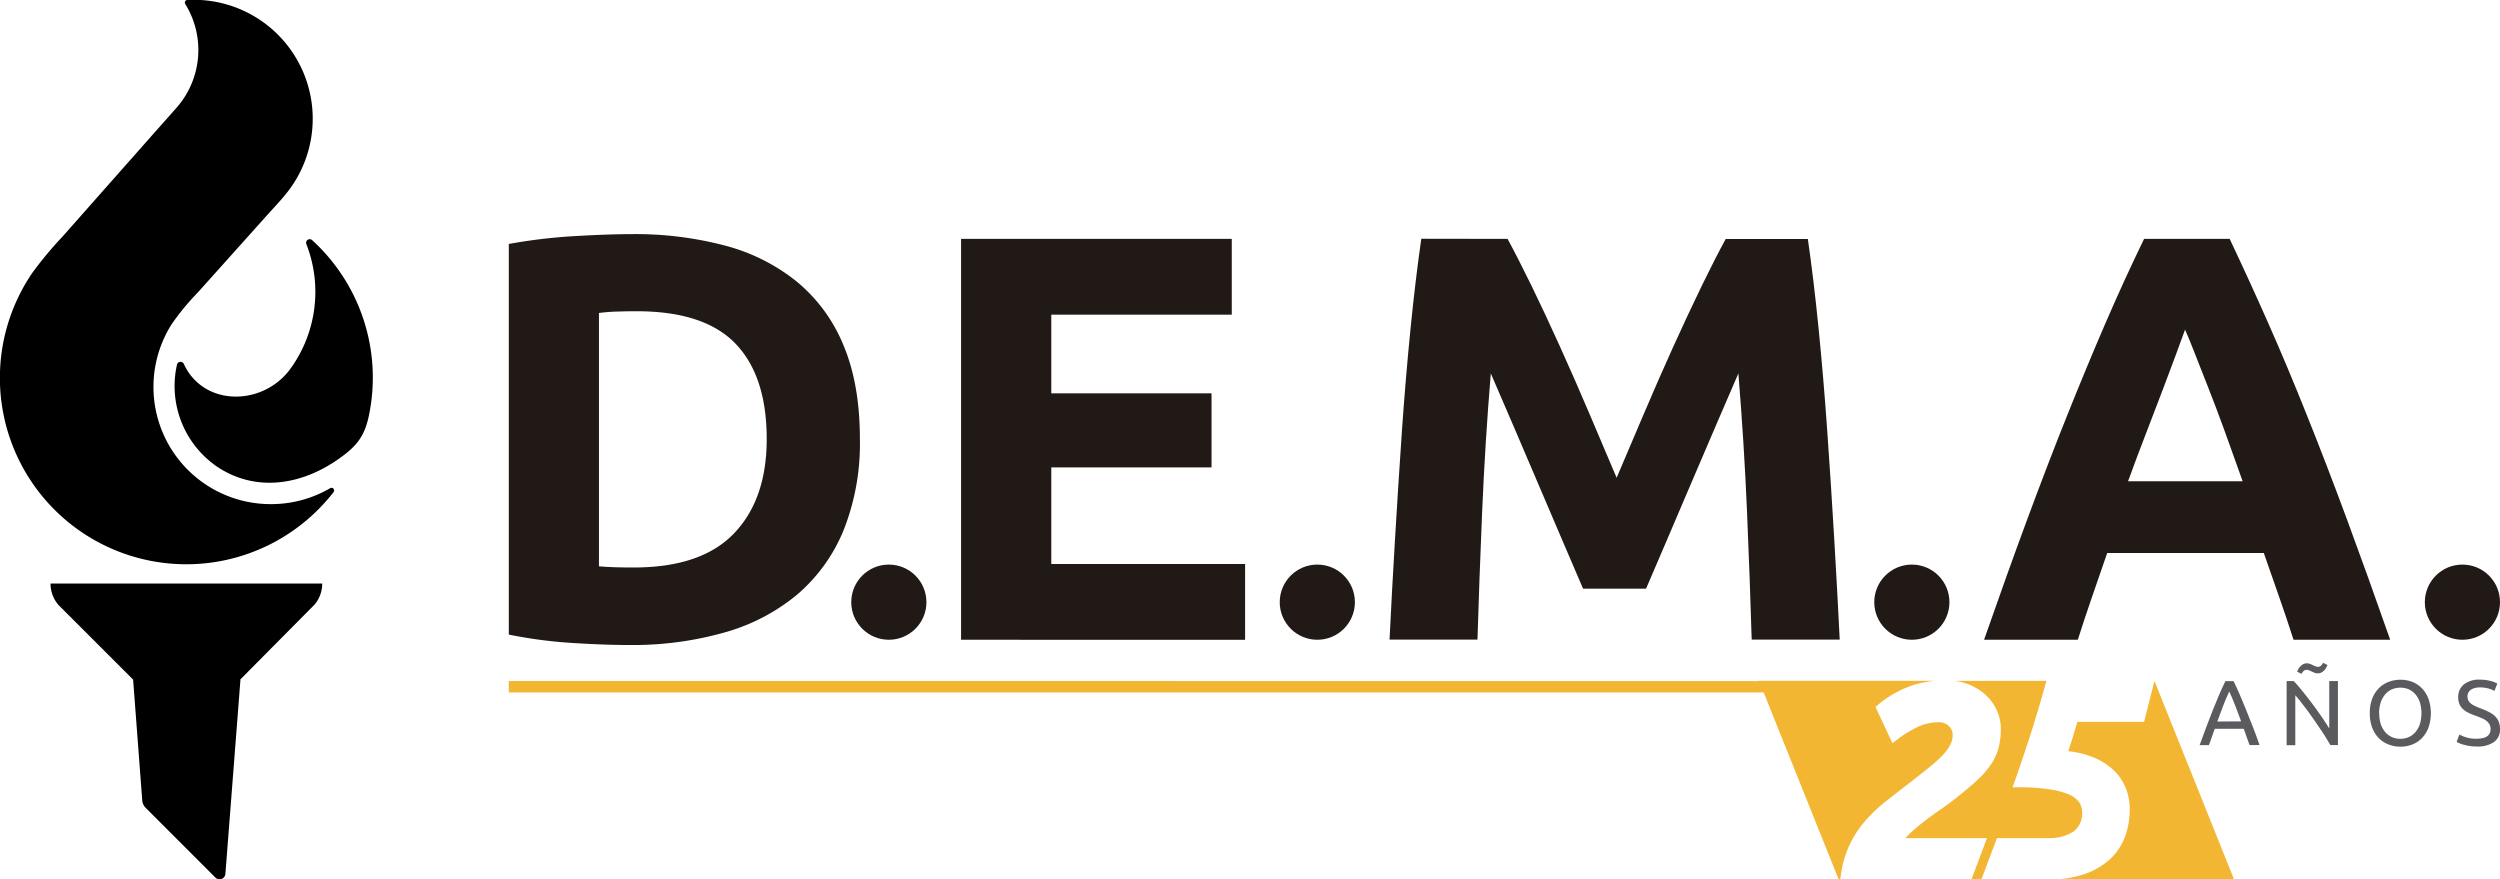
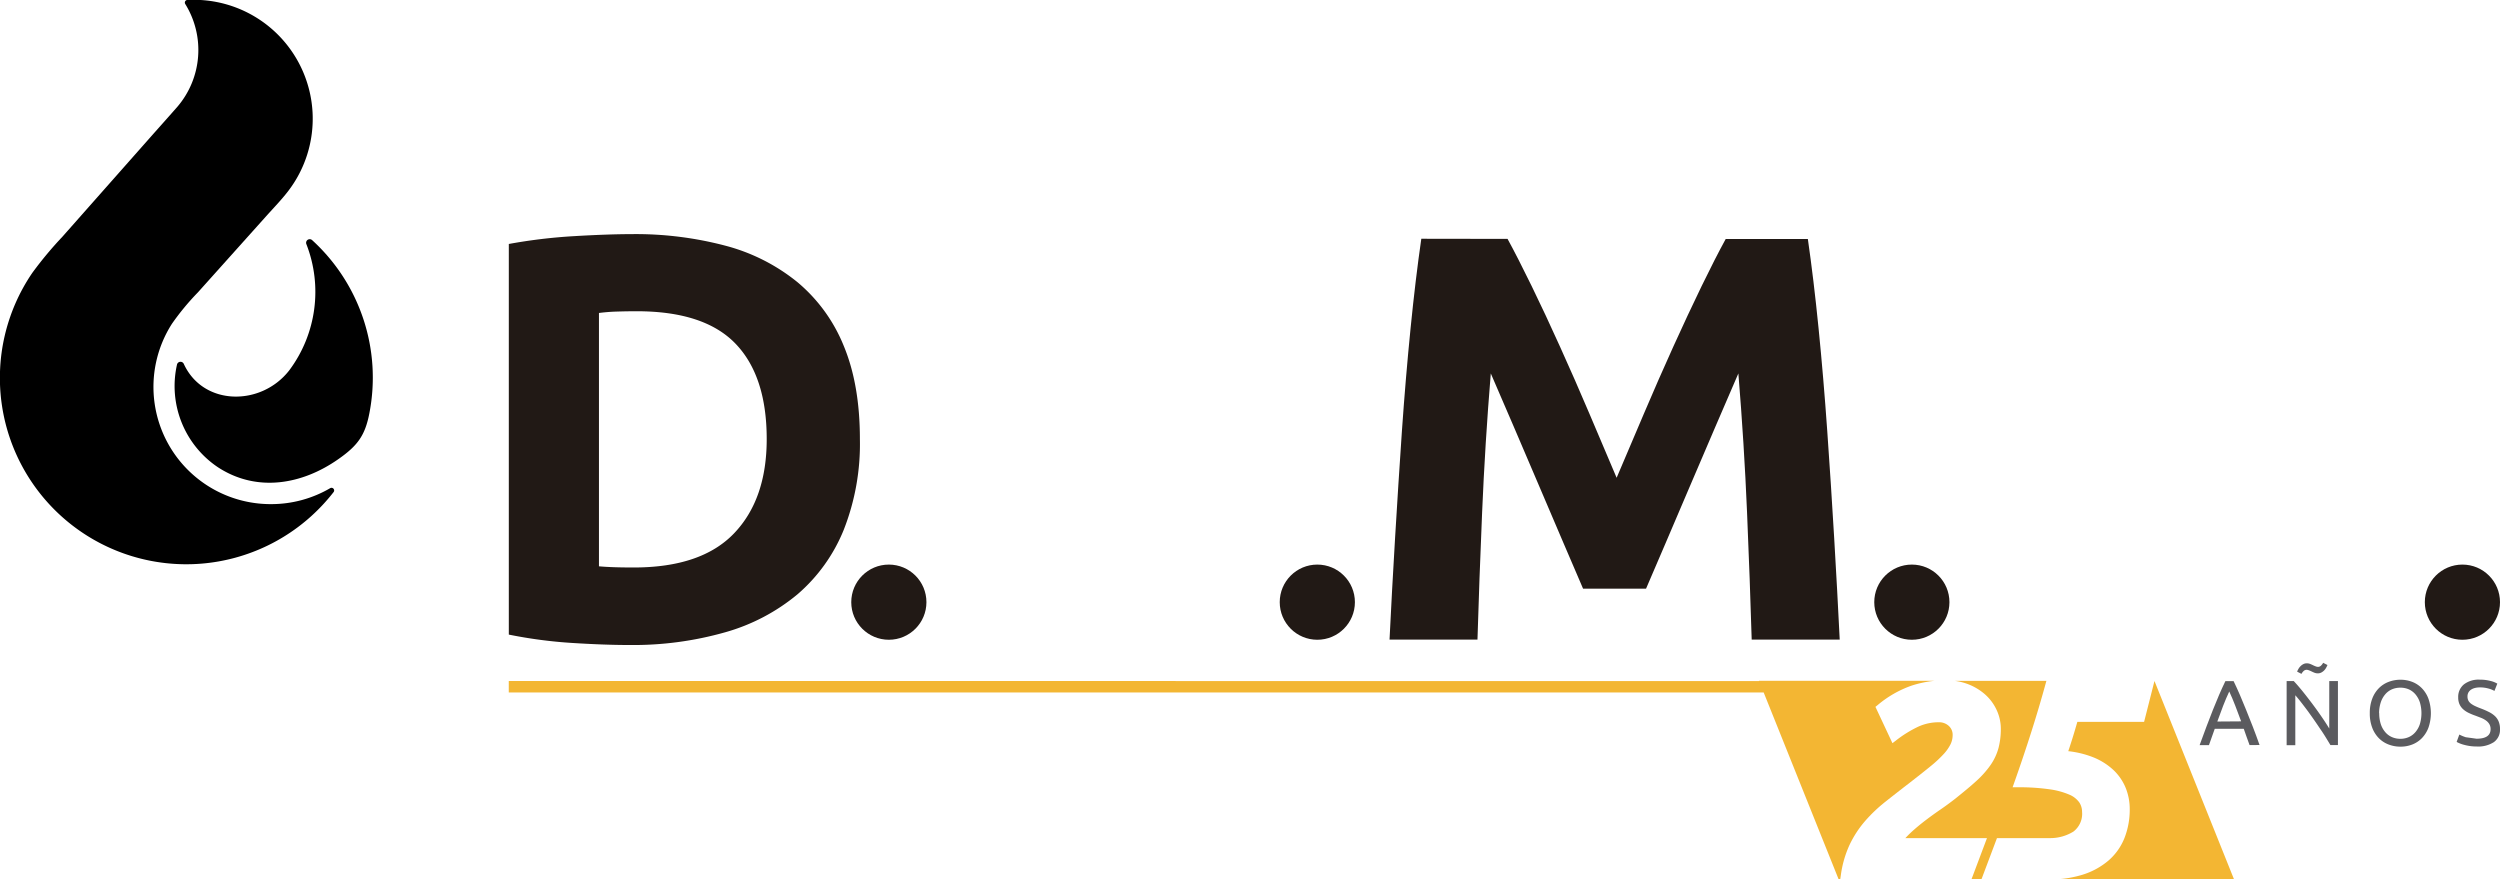
<svg xmlns="http://www.w3.org/2000/svg" id="Capa_4" data-name="Capa 4" viewBox="0 0 576 202.58">
  <defs>
    <style>.cls-1{fill:#211915;}.cls-2{fill:#5b5b5f;}.cls-3{fill:#f3b633;}</style>
  </defs>
  <title>LOGO_DEMA</title>
  <path class="cls-1" d="M207.12,110.84a54,54,0,0,1-3.73,20.93,38.76,38.76,0,0,1-10.59,14.79,45.18,45.18,0,0,1-16.73,8.8,77.61,77.61,0,0,1-22.12,2.93q-5.6,0-13.06-.47a106.65,106.65,0,0,1-14.66-1.93v-90a123.05,123.05,0,0,1,15-1.8q7.8-.46,13.39-.47a80.94,80.94,0,0,1,21.52,2.67,44.08,44.08,0,0,1,16.59,8.4,37.34,37.34,0,0,1,10.66,14.66Q207.12,98.31,207.12,110.84ZM147,140.16q1.46.13,3.4.2t4.6.07q15.59,0,23.12-7.86t7.53-21.72q0-14.53-7.2-22t-22.79-7.46q-2.13,0-4.4.07a42,42,0,0,0-4.26.33Z" transform="translate(-9 -9.68)" />
-   <path class="cls-1" d="M230.43,157.08V64.72H292.8V82.18H251.22v18.13h36.92v17.06H251.22v22.26h44.65v17.46Z" transform="translate(-9 -9.68)" />
  <path class="cls-1" d="M356.34,64.72q2.4,4.4,5.55,10.86t6.55,14q3.41,7.53,6.75,15.39l6.28,14.79L387.75,105q3.34-7.86,6.75-15.39t6.55-14q3.14-6.46,5.55-10.86h18.93q1.33,9.2,2.47,20.59T430,109q.87,12.33,1.6,24.72t1.27,23.32H412.59q-.4-13.46-1.07-29.32t-2-32q-2.41,5.6-5.35,12.4t-5.82,13.59q-2.87,6.8-5.55,13t-4.55,10.6H373.74q-1.87-4.4-4.55-10.6t-5.55-13q-2.87-6.8-5.81-13.59t-5.35-12.4q-1.33,16.13-2,32t-1.07,29.32H329.15q.53-10.93,1.27-23.32T332,109q.86-12.33,2-23.72t2.47-20.59Z" transform="translate(-9 -9.68)" />
-   <path class="cls-1" d="M537.43,157.08q-1.54-4.81-3.32-9.89l-3.53-10.1H494.5L491,147.22q-1.76,5.08-3.27,9.86H466.13q5.21-14.93,9.89-27.59t9.16-23.86q4.48-11.19,8.82-21.26t9-19.66h19.71q4.55,9.6,9,19.66t8.91,21.26q4.49,11.2,9.17,23.86t9.91,27.59Zm-25-71.44q-.7,2-2,5.48t-3,8q-1.71,4.54-3.83,10t-4.3,11.45h26.41q-2.12-6-4.11-11.48t-3.78-10q-1.79-4.54-3.14-8T512.45,85.65Z" transform="translate(-9 -9.68)" />
  <path d="M71.43,125.83A27,27,0,0,1,48.6,84.3a57.82,57.82,0,0,1,6-7.26L70.42,59.39c1.65-1.84,3.41-3.65,4.92-5.61a27.4,27.4,0,0,0-18.88-44,27.75,27.75,0,0,0-4.3-.11.61.61,0,0,0-.48.93,20.12,20.12,0,0,1-1.82,23.69c-1.84,2.1-3.7,4.18-5.56,6.27L23.38,64.22a86.37,86.37,0,0,0-6.91,8.29,42.94,42.94,0,0,0,67.12,53.23q1.2-1.31,2.29-2.71l0,0a.61.61,0,0,0-.8-.88A26.89,26.89,0,0,1,71.43,125.83Z" transform="translate(-9 -9.68)" />
  <path d="M80.91,65a.83.83,0,0,0-1.33.91A30.21,30.21,0,0,1,75.65,95c-6.49,8.36-19.85,8.25-24.31-1.49a.83.83,0,0,0-1.56.17,22.5,22.5,0,0,0,9.44,23.66c8.95,5.84,19.4,4,27.77-1.9,4.38-3.07,6.14-5.4,7.13-10.64A42.87,42.87,0,0,0,80.91,65Z" transform="translate(-9 -9.68)" />
-   <path d="M83.24,144.12H20.64a7.54,7.54,0,0,0,1.88,5l17.15,17.14,2.1,27.81a2.73,2.73,0,0,0,.79,1.73l16.08,16.08a1.35,1.35,0,0,0,2.29-.85l3.47-44.76h-.07l17.17-17.32A7.54,7.54,0,0,0,83.24,144.12Z" transform="translate(-9 -9.68)" />
  <circle class="cls-1" cx="204.79" cy="138.74" r="8.66" />
  <circle class="cls-1" cx="303.51" cy="138.74" r="8.66" />
  <circle class="cls-1" cx="440.49" cy="138.74" r="8.66" />
  <circle class="cls-1" cx="567.34" cy="138.74" r="8.66" />
  <path class="cls-2" d="M527.3,181.35q-.36-1-.68-1.88l-.66-1.88h-6.68l-1.34,3.77h-2.15q.85-2.34,1.6-4.33t1.46-3.78q.71-1.79,1.41-3.42t1.47-3.22h1.89q.77,1.6,1.47,3.22t1.42,3.42Q527.22,175,528,177t1.6,4.33Zm-1.94-5.47q-.68-1.85-1.35-3.59T522.62,169q-.75,1.6-1.42,3.33t-1.33,3.59Z" transform="translate(-9 -9.68)" />
  <path class="cls-2" d="M545.93,181.35q-.47-.79-1.07-1.77t-1.31-2q-.7-1.05-1.46-2.14t-1.5-2.1q-.75-1-1.45-1.9t-1.3-1.57v11.51h-2V166.6h1.64q1,1.06,2.14,2.48t2.26,2.92q1.12,1.5,2.11,2.95t1.67,2.58V166.6h2v14.75Zm-.68-18.45q-.11.26-.29.6a2.81,2.81,0,0,1-.46.63,2.63,2.63,0,0,1-.65.49,1.69,1.69,0,0,1-.82.2,2.12,2.12,0,0,1-.8-.15q-.37-.15-.71-.32a5.8,5.8,0,0,0-.62-.26,1.54,1.54,0,0,0-.49-.09,1,1,0,0,0-.67.3,2.34,2.34,0,0,0-.48.64l-1-.51a3.48,3.48,0,0,1,.28-.6,3,3,0,0,1,.47-.63,2.64,2.64,0,0,1,.65-.49,1.69,1.69,0,0,1,.82-.2,2.14,2.14,0,0,1,.8.15c.25.1.49.21.71.32a5.7,5.7,0,0,0,.62.26,1.53,1.53,0,0,0,.49.09,1,1,0,0,0,.67-.3,2.38,2.38,0,0,0,.48-.64Z" transform="translate(-9 -9.68)" />
  <path class="cls-2" d="M555,174a9.15,9.15,0,0,1,.56-3.34,6.9,6.9,0,0,1,1.53-2.42,6.33,6.33,0,0,1,2.26-1.46,7.63,7.63,0,0,1,2.73-.49,7.41,7.41,0,0,1,2.69.49,6.28,6.28,0,0,1,2.22,1.46,7,7,0,0,1,1.52,2.42,10.17,10.17,0,0,1,0,6.68,7,7,0,0,1-1.52,2.42,6.27,6.27,0,0,1-2.22,1.46,7.4,7.4,0,0,1-2.69.49,7.62,7.62,0,0,1-2.73-.49,6.32,6.32,0,0,1-2.26-1.46,6.89,6.89,0,0,1-1.53-2.42A9.15,9.15,0,0,1,555,174Zm2.17,0a8.19,8.19,0,0,0,.34,2.44,5.46,5.46,0,0,0,1,1.86,4.23,4.23,0,0,0,1.53,1.18,4.81,4.81,0,0,0,2,.42,4.74,4.74,0,0,0,2-.42,4.26,4.26,0,0,0,1.52-1.18,5.44,5.44,0,0,0,1-1.86,8.88,8.88,0,0,0,0-4.87,5.44,5.44,0,0,0-1-1.86,4.27,4.27,0,0,0-1.52-1.18,4.75,4.75,0,0,0-2-.41,4.82,4.82,0,0,0-2,.41,4.24,4.24,0,0,0-1.53,1.18,5.46,5.46,0,0,0-1,1.86A8.19,8.19,0,0,0,557.14,174Z" transform="translate(-9 -9.68)" />
-   <path class="cls-2" d="M579.59,179.88q3.24,0,3.24-2.21a2.22,2.22,0,0,0-.29-1.16,2.78,2.78,0,0,0-.78-.83,5.39,5.39,0,0,0-1.12-.61l-1.33-.51a13.51,13.51,0,0,1-1.53-.63,5.38,5.38,0,0,1-1.26-.83,3.53,3.53,0,0,1-.84-1.14,3.75,3.75,0,0,1-.31-1.6,3.7,3.7,0,0,1,1.32-3,5.57,5.57,0,0,1,3.64-1.09,9.63,9.63,0,0,1,2.44.29,5.57,5.57,0,0,1,1.61.63l-.66,1.68a5.82,5.82,0,0,0-1.33-.54,7.14,7.14,0,0,0-2.05-.27,4.55,4.55,0,0,0-1.11.13,2.83,2.83,0,0,0-.89.38,1.9,1.9,0,0,0-.61.65,1.85,1.85,0,0,0-.22.93,2,2,0,0,0,.23,1,2.3,2.3,0,0,0,.66.71,5.6,5.6,0,0,0,1,.56q.56.26,1.24.51,1,.38,1.76.77a5.74,5.74,0,0,1,1.38.92,3.68,3.68,0,0,1,.9,1.27,4.44,4.44,0,0,1,.32,1.78,3.48,3.48,0,0,1-1.42,3,6.62,6.62,0,0,1-4,1,10.27,10.27,0,0,1-1.61-.12,12.09,12.09,0,0,1-1.31-.28,7.58,7.58,0,0,1-1-.34q-.41-.18-.65-.31l.62-1.7a9.29,9.29,0,0,0,1.49.62A7.66,7.66,0,0,0,579.59,179.88Z" transform="translate(-9 -9.68)" />
+   <path class="cls-2" d="M579.59,179.88q3.24,0,3.24-2.21a2.22,2.22,0,0,0-.29-1.16,2.78,2.78,0,0,0-.78-.83,5.39,5.39,0,0,0-1.12-.61l-1.33-.51a13.51,13.51,0,0,1-1.53-.63,5.38,5.38,0,0,1-1.26-.83,3.53,3.53,0,0,1-.84-1.14,3.75,3.75,0,0,1-.31-1.6,3.7,3.7,0,0,1,1.32-3,5.57,5.57,0,0,1,3.64-1.09,9.63,9.63,0,0,1,2.44.29,5.57,5.57,0,0,1,1.61.63l-.66,1.68a5.82,5.82,0,0,0-1.33-.54,7.14,7.14,0,0,0-2.05-.27,4.55,4.55,0,0,0-1.11.13,2.83,2.83,0,0,0-.89.38,1.9,1.9,0,0,0-.61.65,1.85,1.85,0,0,0-.22.93,2,2,0,0,0,.23,1,2.3,2.3,0,0,0,.66.71,5.6,5.6,0,0,0,1,.56q.56.26,1.24.51,1,.38,1.76.77a5.74,5.74,0,0,1,1.38.92,3.68,3.68,0,0,1,.9,1.27,4.44,4.44,0,0,1,.32,1.78,3.48,3.48,0,0,1-1.42,3,6.62,6.62,0,0,1-4,1,10.27,10.27,0,0,1-1.61-.12,12.09,12.09,0,0,1-1.31-.28,7.58,7.58,0,0,1-1-.34q-.41-.18-.65-.31l.62-1.7a9.29,9.29,0,0,0,1.49.62Z" transform="translate(-9 -9.68)" />
  <path class="cls-3" d="M435.16,204.29a24.15,24.15,0,0,1,3.52-5.4,34.89,34.89,0,0,1,4.7-4.48c1.69-1.34,3.56-2.8,5.56-4.34,1.83-1.42,3.43-2.68,4.75-3.76a28,28,0,0,0,3.08-2.84,9.89,9.89,0,0,0,1.64-2.32,4.92,4.92,0,0,0,.48-2.12,2.73,2.73,0,0,0-.88-2.09,3.28,3.28,0,0,0-2.37-.85,11.28,11.28,0,0,0-4.64,1,27,27,0,0,0-5.13,3.17l-.85.65-3.92-8.37.52-.42a24.86,24.86,0,0,1,7.75-4.45,25.14,25.14,0,0,1,5.41-1.14H414.26l0,.06H126.22v2.63H415.35l17.25,43H433l.13-.9A24.4,24.4,0,0,1,435.16,204.29Z" transform="translate(-9 -9.68)" />
  <path class="cls-3" d="M481.26,202.78a10.16,10.16,0,0,0,5.45-1.5,5.14,5.14,0,0,0,2-4.53,3.91,3.91,0,0,0-.67-2.23,5.36,5.36,0,0,0-2.26-1.75,17.58,17.58,0,0,0-4.6-1.24,48.82,48.82,0,0,0-7.26-.46h-1.22l.41-1.15c1.36-3.84,2.68-7.76,3.92-11.66s2.34-7.62,3.29-11.1l.17-.61h-21.1a13.4,13.4,0,0,1,2.93.72,12.88,12.88,0,0,1,4,2.37,10.85,10.85,0,0,1,2.67,3.55,10.23,10.23,0,0,1,1,4.36,17.42,17.42,0,0,1-.53,4.46,12.81,12.81,0,0,1-1.8,3.88,21.75,21.75,0,0,1-3.28,3.7c-1.31,1.21-3,2.59-4.88,4.1-1.14.89-2.3,1.74-3.44,2.52s-2.26,1.59-3.34,2.41-2.14,1.69-3.15,2.6c-.54.49-1.06,1-1.57,1.56H466.8l-3.56,9.46h2.3l3.56-9.46Z" transform="translate(-9 -9.68)" />
  <path class="cls-3" d="M487.62,176c-.37,1.3-.76,2.61-1.17,3.92-.33,1.06-.64,2-.92,2.83a22.11,22.11,0,0,1,5.6,1.35,15,15,0,0,1,4.76,2.95,11.8,11.8,0,0,1,2.86,4.14,13,13,0,0,1,.94,4.91,17.83,17.83,0,0,1-1.22,6.68,13.42,13.42,0,0,1-3.7,5.19,17,17,0,0,1-6,3.26,25.2,25.2,0,0,1-6.05,1.05h41l-18.33-45.7h0L503,176Z" transform="translate(-9 -9.68)" />
</svg>